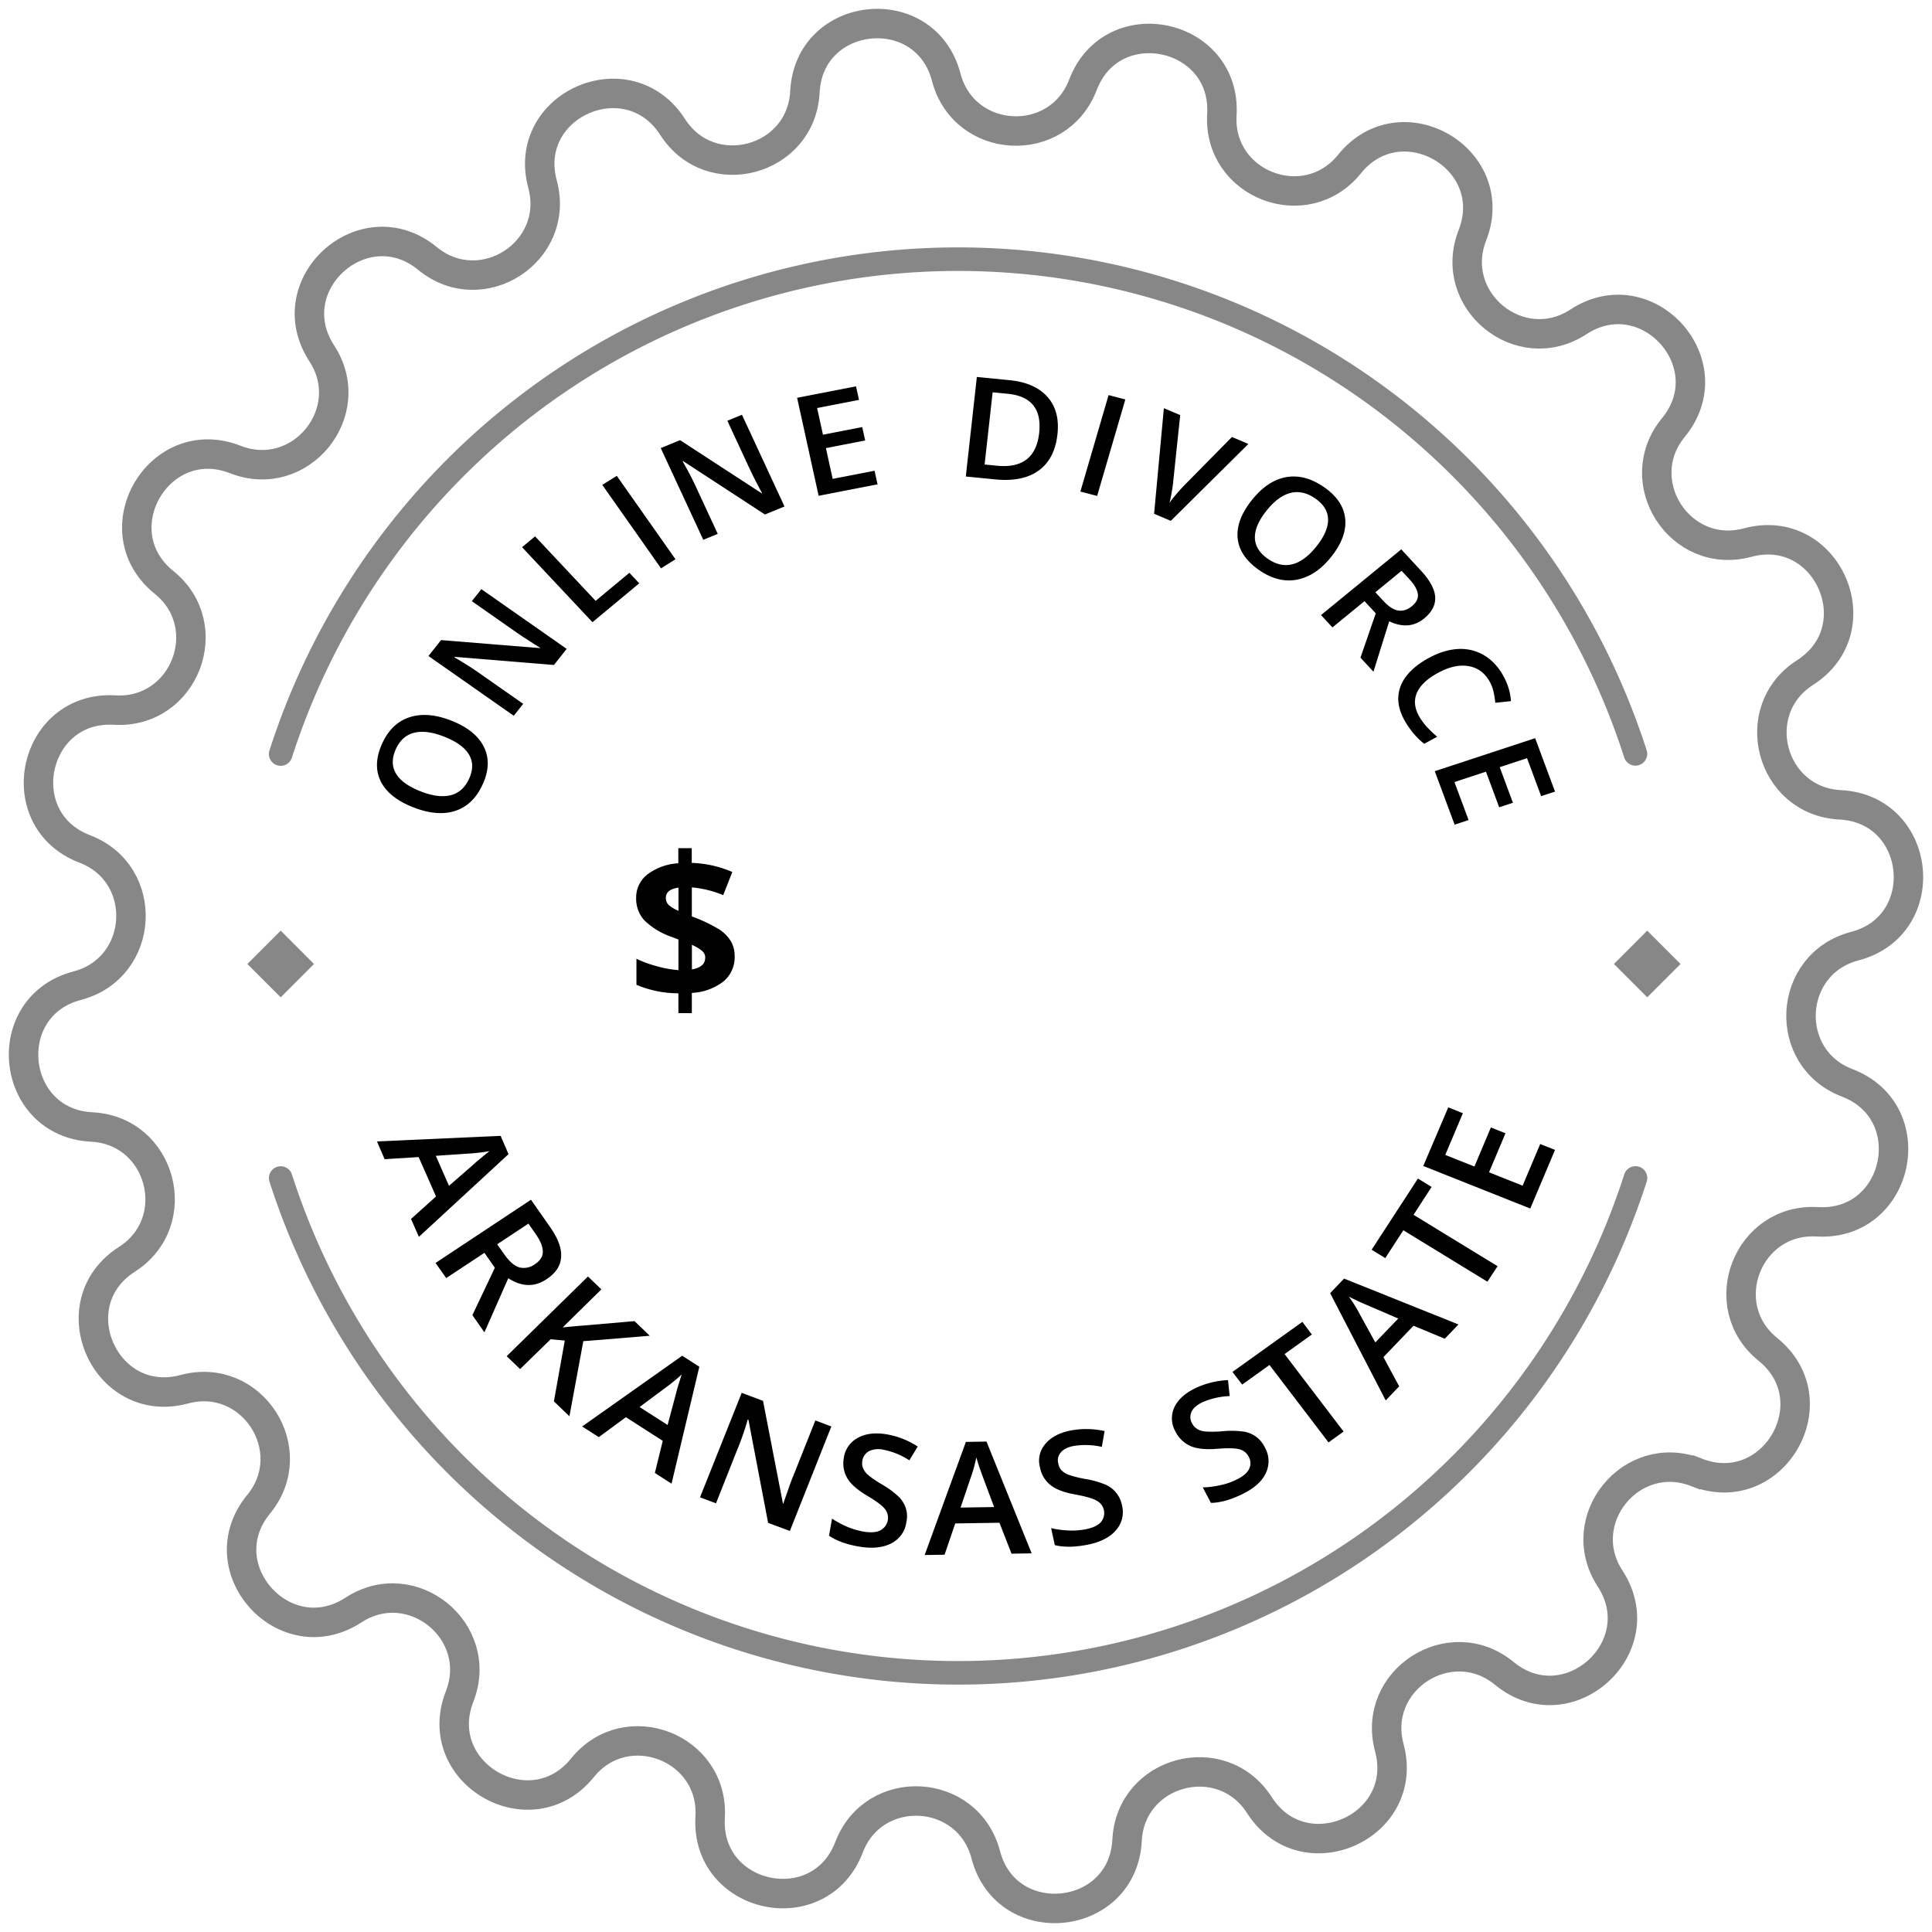
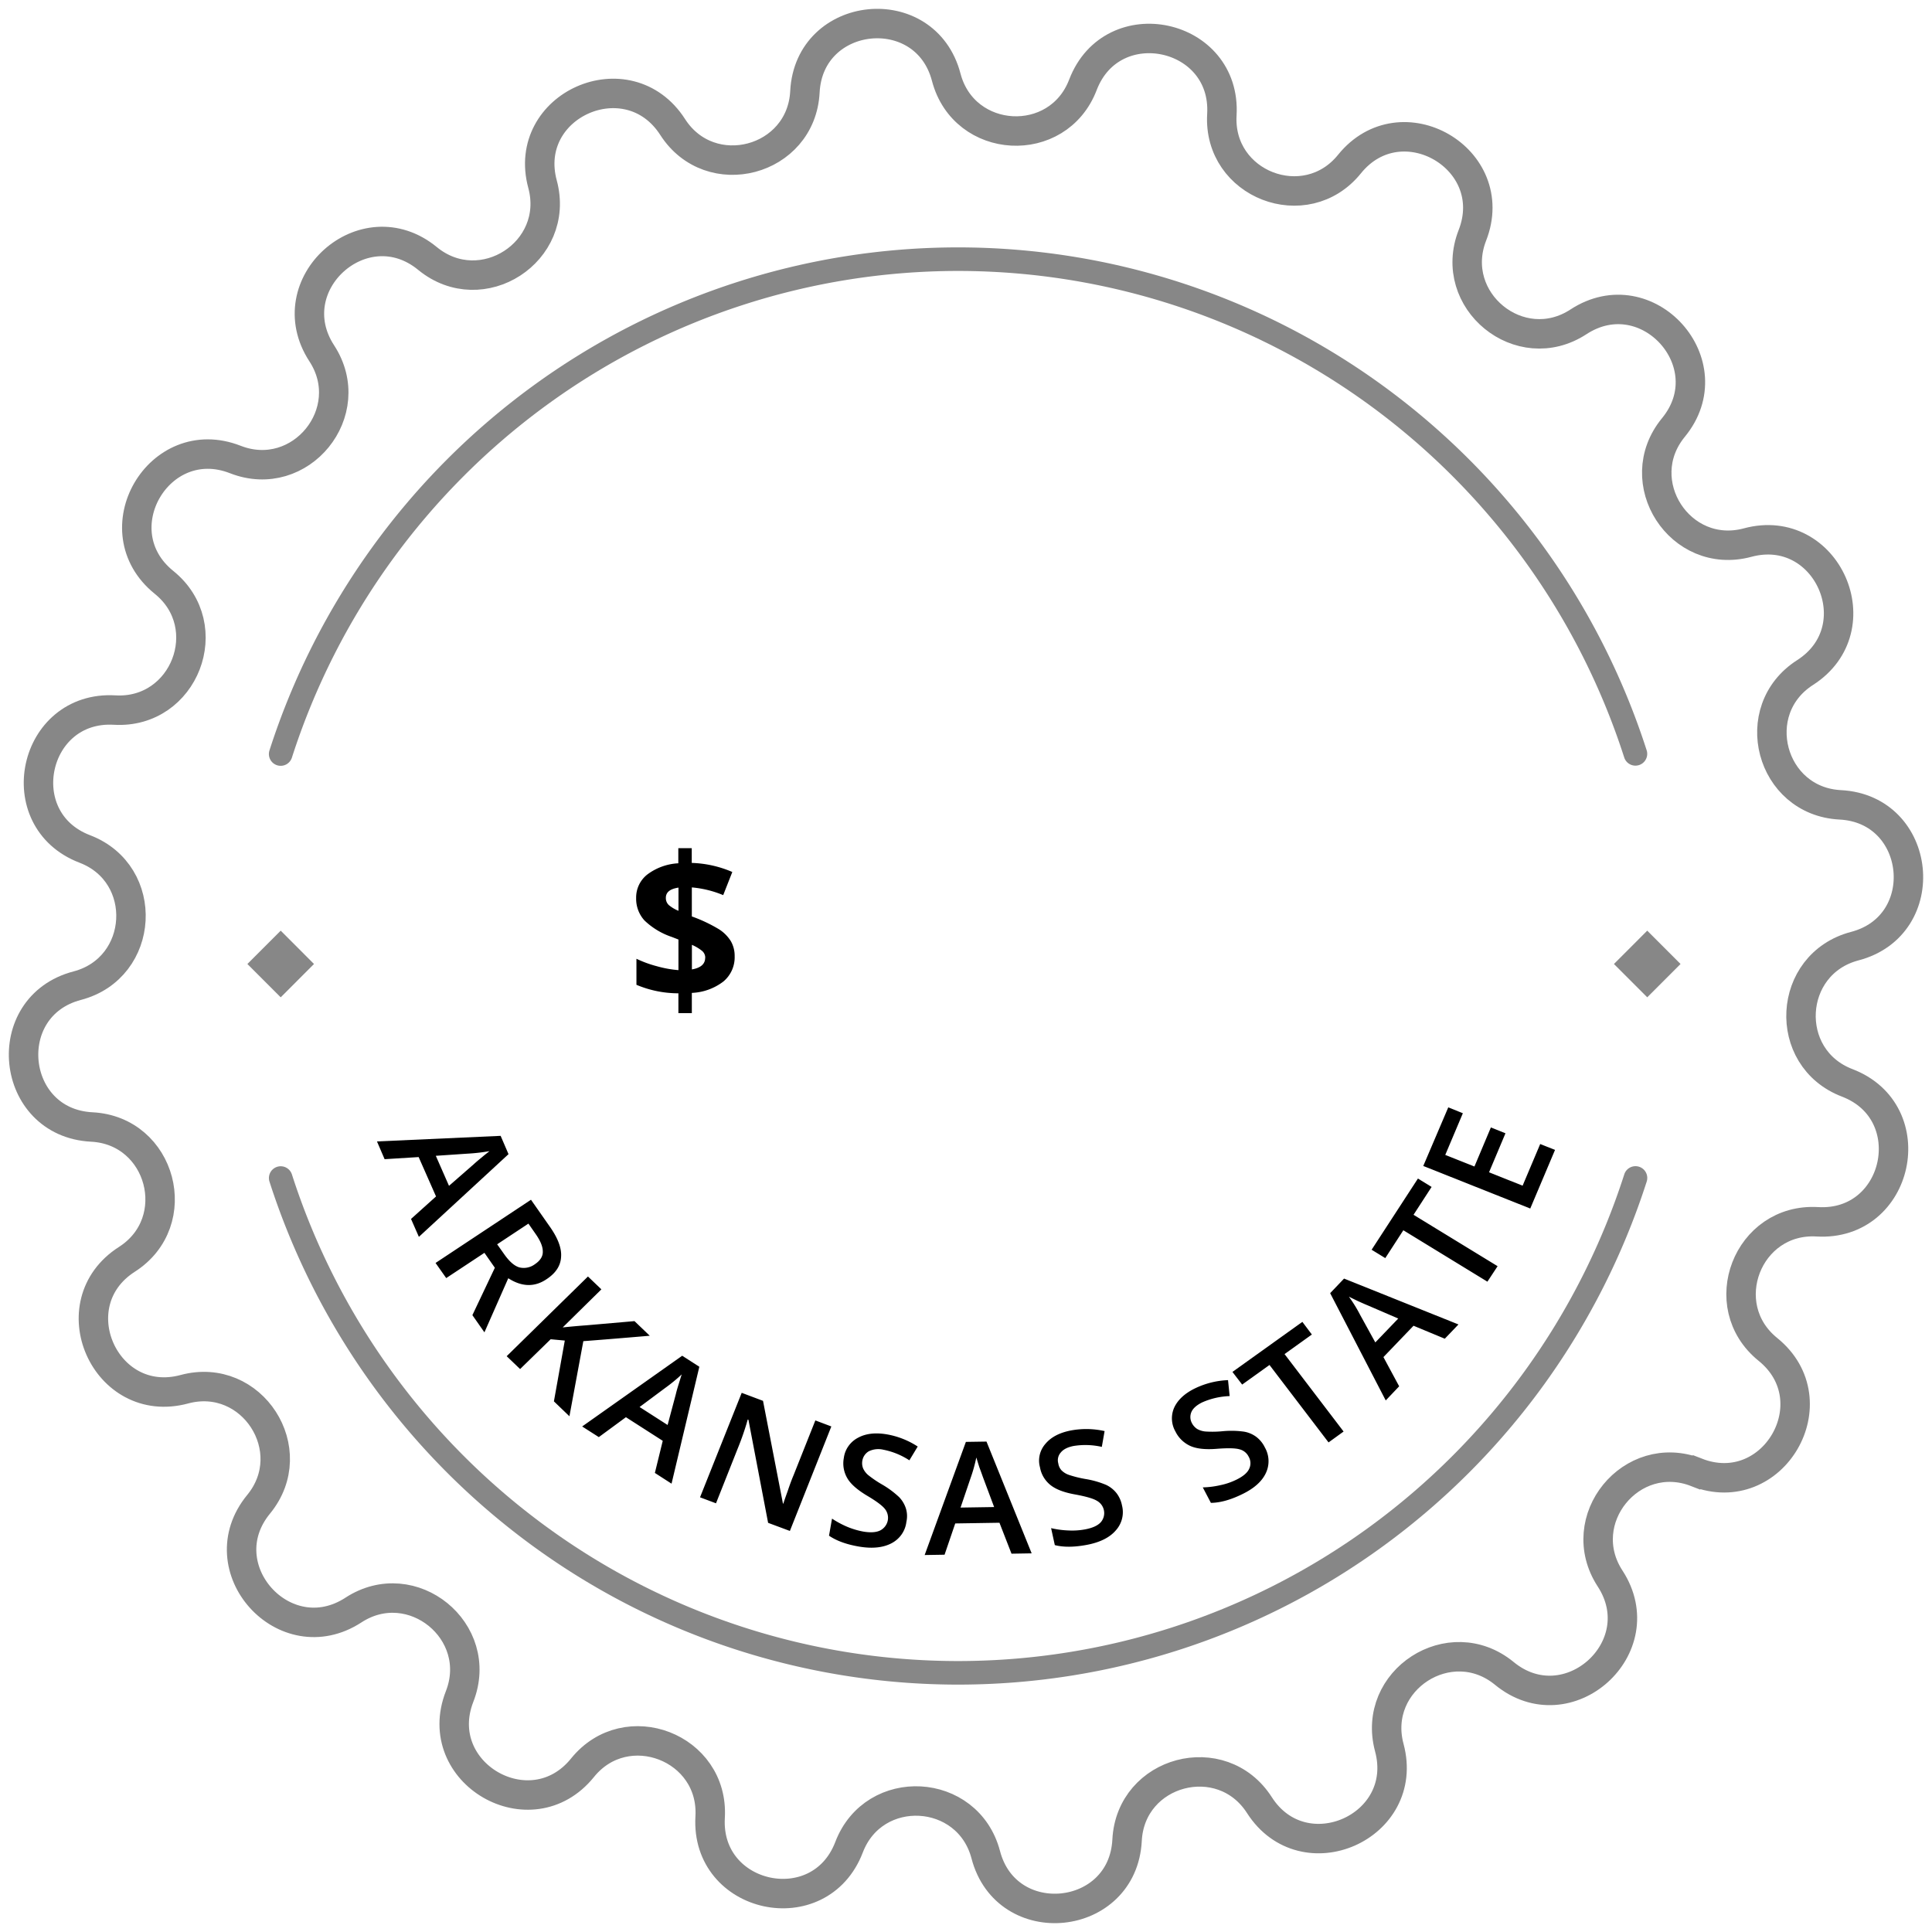
<svg xmlns="http://www.w3.org/2000/svg" width="164" height="164" fill="none">
  <path d="M62.362 81.175a2.674 2.674 0 01-.958 2.143 4.727 4.727 0 01-2.677.965V86h-1.14v-1.682a9.178 9.178 0 01-3.562-.722v-2.21a9.723 9.723 0 001.748.637 9.454 9.454 0 001.818.328v-2.598l-.56-.218a6.182 6.182 0 01-2.331-1.408 2.731 2.731 0 01-.7-1.897 2.478 2.478 0 01.945-1.995 4.79 4.79 0 012.635-.954V72h1.14v1.25a9.386 9.386 0 013.443.77l-.773 1.964a8.903 8.903 0 00-2.663-.655v2.464c.803.285 1.576.65 2.307 1.09.408.257.752.604 1.007 1.014.22.39.33.83.321 1.278zm-5.84-4.959a.804.804 0 00.25.61c.247.205.525.37.822.488v-1.967c-.723.106-1.073.394-1.073.87zm3.344 5.086a.753.753 0 00-.283-.595 3.681 3.681 0 00-.85-.503v2.087c.749-.13 1.126-.458 1.126-.99h.007z" fill="#000" />
  <path d="M144.011 124.983c-5.527-2.16-10.574 4.041-7.336 9.012 3.806 5.846-3.59 12.486-8.981 8.052-4.589-3.765-11.304.571-9.761 6.303 1.812 6.734-7.267 10.752-11.028 4.877-3.204-4.995-10.93-2.944-11.232 2.981-.356 6.965-10.234 7.979-11.997 1.229-1.513-5.739-9.485-6.178-11.603-.635-2.493 6.53-12.201 4.426-11.792-2.55.348-5.925-7.11-8.808-10.836-4.192-4.385 5.425-12.969.439-10.43-6.054 2.16-5.527-4.04-10.574-9.012-7.336-5.845 3.806-12.484-3.586-8.047-8.982 3.76-4.589-.575-11.304-6.306-9.761-6.734 1.816-10.752-7.268-4.877-11.028 4.998-3.201 2.947-10.93-2.981-11.233-6.965-.356-7.979-10.234-1.23-11.998 5.74-1.513 6.178-9.485.636-11.603-6.515-2.49-4.426-12.198 2.538-11.79 5.921.345 8.808-7.112 4.188-10.839-5.425-4.381-.438-12.97 6.054-10.43 5.527 2.16 10.574-4.041 7.335-9.013-3.806-5.845 3.587-12.485 8.982-8.047 4.589 3.76 11.304-.575 9.76-6.307-1.823-6.723 7.257-10.737 11.04-4.865 3.2 4.997 10.93 2.947 11.232-2.982.356-6.965 10.234-7.98 11.997-1.23 1.513 5.744 9.485 6.179 11.603.636C94.42.683 104.128 2.772 103.72 9.737c-.349 5.925 7.108 8.808 10.835 4.188 4.384-5.425 12.969-.439 10.43 6.053-2.16 5.528 4.041 10.594 9.012 7.337 5.845-3.806 12.484 3.59 8.047 8.981-3.761 4.59.575 11.305 6.306 9.762 6.734-1.813 10.752 7.267 4.877 11.032-4.998 3.2-2.947 10.926 2.981 11.23 6.965.355 7.979 10.233 1.23 11.996-5.74 1.514-6.178 9.485-.636 11.604 6.515 2.493 4.426 12.202-2.538 11.793-5.921-.348-8.808 7.109-4.189 10.836 5.418 4.388.432 12.977-6.064 10.434z" stroke="#878787" stroke-width="2.5" stroke-miterlimit="10" />
  <path fill-rule="evenodd" clip-rule="evenodd" d="M81.328 23a59.287 59.287 0 00-34.972 11.42A59.613 59.613 0 0024.78 64.306a1 1 0 11-1.904-.612 61.613 61.613 0 0122.3-30.89A61.287 61.287 0 0181.328 21a61.284 61.284 0 0136.151 11.805 61.617 61.617 0 0122.301 30.889 1 1 0 01-1.904.612A59.616 59.616 0 00116.3 34.42 59.288 59.288 0 0081.328 23zM23.521 99.048a1 1 0 011.259.646 59.61 59.61 0 0021.576 29.886A59.285 59.285 0 0081.328 141a59.287 59.287 0 0034.972-11.42 59.613 59.613 0 0021.576-29.886 1 1 0 111.904.612 61.614 61.614 0 01-22.301 30.889A61.281 61.281 0 0181.328 143a61.284 61.284 0 01-36.152-11.805 61.61 61.61 0 01-22.3-30.889 1 1 0 01.645-1.258z" fill="#878787" />
  <path d="M26.655 81.83L23.828 79 21 81.83l2.828 2.828 2.827-2.829zM142.655 81.83L139.828 79 137 81.83l2.828 2.828 2.827-2.829z" fill="#878787" />
  <path fill-rule="evenodd" clip-rule="evenodd" d="M35.558 104.992l7.608-7.02-.669-1.554L32 96.892l.648 1.507 2.89-.18 1.475 3.343-2.123 1.909.668 1.521zm1.435-6.88l2.693-.183c.627-.033 1.25-.105 1.868-.214-.138.109-.374.288-.669.54-.314.253-.53.442-.668.57l-2.103 1.836-1.12-2.55zm7.863 5.756l.59.848c.413.583.629 1.086.629 1.509.02.421-.216.783-.668 1.088a1.58 1.58 0 01-1.317.272c-.413-.118-.826-.474-1.258-1.073l-.63-.889 2.654-1.755zm-2.85 3.748l-1.907 4.022 1.022 1.459 2.025-4.592c1.14.734 2.221.766 3.224.097.806-.522 1.219-1.158 1.258-1.903.06-.747-.275-1.626-1.002-2.639l-1.553-2.218-8.1 5.366.905 1.284 3.243-2.144.885 1.268zm7.51 6.23c1.14-.084 3.007-.236 5.64-.459l-1.297-1.242-4.088.356c-.649.047-1.317.107-2.005.179l3.283-3.232-1.14-1.091-6.9 6.766 1.14 1.091 2.594-2.53 1.2.111-.924 5.161 1.317 1.265 1.18-6.375zm7.489 12.097l2.359-9.925-1.455-.934-8.492 6.004 1.415.903 2.3-1.69 3.126 2.005-.668 2.726 1.415.911zm-2.713-6.507l2.143-1.595c.504-.361.983-.753 1.435-1.175-.06.168-.138.44-.256.813-.118.374-.196.652-.236.833l-.707 2.65-2.379-1.526zm16.277 1.65l-1.357-.512-1.847 4.647c-.138.326-.315.787-.512 1.381-.216.595-.334.94-.353 1.035l-.04-.014-1.69-8.711-1.809-.68-3.538 8.869 1.356.509 1.828-4.611c.256-.623.512-1.32.748-2.096l.117-.406.06.02 1.67 8.751 1.848.688 3.519-8.87zm6.33 6.962a2.488 2.488 0 00-.57-.958 7.84 7.84 0 00-1.416-1.056 9.456 9.456 0 01-1.218-.823 1.611 1.611 0 01-.433-.577c-.08-.207-.1-.432-.059-.65a1.138 1.138 0 01.55-.792 1.85 1.85 0 011.22-.134 6.25 6.25 0 012.22.903l.708-1.17a6.958 6.958 0 00-2.653-1.04c-.964-.158-1.77-.059-2.419.296a2.3 2.3 0 00-.812.713 2.217 2.217 0 00-.387.994 2.482 2.482 0 00.276 1.692c.275.503.845 1 1.651 1.49.806.472 1.317.853 1.553 1.143a1.204 1.204 0 01.25.985 1.2 1.2 0 01-.209.478 1.246 1.246 0 01-.395.351c-.334.183-.826.223-1.455.12a6.704 6.704 0 01-1.356-.398 7.961 7.961 0 01-1.317-.705l-.256 1.449c.649.443 1.514.753 2.595.932 1.101.179 2.005.082 2.713-.291.345-.181.64-.44.859-.755.219-.316.356-.678.4-1.055a2.214 2.214 0 00-.04-1.142zm10.674 3.809l-3.833-9.487-1.75.027L78.491 132l1.69-.027.905-2.654 3.754-.059 1.023 2.626 1.71-.029zm-6.035-3.885l.845-2.49c.206-.575.37-1.162.492-1.759.059.174.137.446.255.816.138.371.236.644.295.815l.963 2.574-2.85.044zm13.23-1.236a2.434 2.434 0 00-.885-.694 7.673 7.673 0 00-1.73-.493 9.534 9.534 0 01-1.415-.351 1.642 1.642 0 01-.63-.387 1.123 1.123 0 01-.274-.591.982.982 0 01.216-.927c.216-.265.57-.448 1.081-.549a6.286 6.286 0 012.398.076l.236-1.341a7.096 7.096 0 00-2.87-.05c-.963.189-1.67.562-2.143 1.121-.24.271-.41.595-.492.944-.082.349-.076.712.02 1.058.098.58.404 1.107.866 1.488.452.372 1.14.644 2.103.816.904.165 1.533.343 1.848.531.158.087.296.205.402.349a1.187 1.187 0 01.195 1.002 1.2 1.2 0 01-.243.467c-.256.288-.688.491-1.317.613a6.052 6.052 0 01-1.416.098 7.669 7.669 0 01-1.494-.199l.315 1.441c.747.192 1.67.182 2.772-.031 1.08-.213 1.887-.617 2.398-1.21.26-.286.445-.631.537-1.002.093-.371.09-.759-.006-1.13-.071-.38-.233-.74-.472-1.049zm11.873-4.766a2.428 2.428 0 00-1.041-.442 7.764 7.764 0 00-1.809-.038 8.95 8.95 0 01-1.455.025 1.725 1.725 0 01-.708-.213 1.293 1.293 0 01-.451-.498 1.084 1.084 0 01-.04-.951c.138-.312.452-.581.904-.807a6.302 6.302 0 012.34-.538l-.138-1.354a7.084 7.084 0 00-2.772.684c-.884.425-1.474.968-1.789 1.627a2.242 2.242 0 00.099 2.054c.257.529.695.958 1.238 1.213.531.244 1.278.329 2.241.254.944-.074 1.593-.063 1.946.038a1.183 1.183 0 01.787.627 1.093 1.093 0 01.039 1.04c-.157.341-.531.648-1.101.924a5.701 5.701 0 01-1.337.454c-.49.113-.99.177-1.494.19l.688 1.313c.787-.008 1.671-.253 2.654-.735 1.003-.483 1.671-1.076 2.005-1.78a2.346 2.346 0 00-.078-2.189 2.475 2.475 0 00-.728-.898zm2.399-7.027l2.319-1.661-.806-1.073-5.936 4.249.825 1.073 2.32-1.663 5.013 6.573 1.277-.924-5.012-6.574zm14.763-2.515l-9.711-3.894-1.18 1.238 4.718 9.106 1.14-1.2-1.336-2.479 2.555-2.662 2.654 1.101 1.16-1.21zm-7.058 1.525l-1.277-2.315a11.96 11.96 0 00-.964-1.567c.177.086.433.214.787.383.373.17.649.29.826.361l2.575 1.11-1.947 2.028zm3.244-10.834l1.534-2.365-1.16-.712-3.932 6.044 1.16.71 1.533-2.364 7.136 4.365.865-1.315-7.136-4.363zm10.753-6.008l-1.494 3.537-2.851-1.134 1.396-3.313-1.238-.496-1.396 3.316-2.477-.984 1.494-3.538-1.238-.499-2.123 4.975 9.082 3.612L132 97.612l-1.258-.5z" fill="#000" />
-   <path d="M38.349 61.187c1.354.539 2.262 1.277 2.726 2.214.465.934.436 1.984-.089 3.15-.53 1.181-1.31 1.941-2.339 2.28-1.03.335-2.232.229-3.605-.318-1.373-.546-2.284-1.283-2.734-2.21-.448-.932-.407-1.988.124-3.168.522-1.163 1.3-1.914 2.332-2.251 1.033-.338 2.228-.237 3.585.303zm-2.685 5.972c1.024.407 1.889.522 2.594.344.702-.179 1.225-.65 1.568-1.413.342-.76.337-1.437-.013-2.03-.348-.597-1.04-1.102-2.075-1.514-1.02-.405-1.88-.52-2.58-.345-.699.172-1.219.638-1.56 1.398-.345.767-.342 1.451.008 2.053.352.599 1.038 1.101 2.058 1.507zM48.103 55.081l-1.08 1.366-8.422-.69-.03.037.34.202c.65.387 1.228.758 1.736 1.114l3.765 2.636-.8 1.012-7.242-5.072 1.07-1.351 8.384.679.022-.028c-.08-.047-.366-.228-.857-.542a36.151 36.151 0 01-1.141-.756l-3.795-2.658.808-1.02 7.242 5.071zM50.293 52.816l-5.977-6.366 1.106-.92 5.14 5.474 2.864-2.381.838.892-3.97 3.3zM56.111 48.242l-4.985-7.082 1.23-.767 4.986 7.082-1.23.767zM66.593 42.993l-1.659.68-6.946-4.533-.045.018.189.335c.359.639.665 1.231.919 1.778l1.876 4.047-1.228.504-3.61-7.785 1.641-.674 6.92 4.507.034-.014a38.063 38.063 0 01-.457-.871 32.927 32.927 0 01-.592-1.19l-1.892-4.079 1.24-.508 3.61 7.785zM74.492 41.114l-5.001.972-1.827-8.318 5.001-.972.252 1.15-3.555.69.497 2.265 3.332-.648.25 1.138-3.332.648.573 2.611 3.556-.69.254 1.154zM89.763 36.86c-.154 1.395-.684 2.422-1.59 3.08-.904.656-2.13.907-3.678.755l-2.512-.247.938-8.448 2.776.273c1.43.14 2.5.612 3.214 1.414.714.802.998 1.86.852 3.174zm-1.552-.105c.224-2.023-.669-3.133-2.68-3.33l-1.27-.125-.681 6.13 1.044.103c2.162.213 3.357-.713 3.587-2.778zM91.709 41.728l2.394-8.19 1.423.369-2.394 8.19-1.423-.369zM104.576 37.094l1.396.59-6.585 6.528-1.42-.6.83-8.963 1.386.587-.584 5.543c-.02.267-.066.605-.138 1.011-.071.404-.134.7-.188.89.177-.248.4-.528.67-.838.271-.31.478-.537.623-.68l4.01-4.068zM113.023 47.239c-.877 1.11-1.855 1.764-2.933 1.966-1.074.203-2.151-.073-3.231-.83-1.093-.765-1.693-1.658-1.799-2.678-.1-1.022.294-2.095 1.184-3.22.89-1.124 1.867-1.782 2.932-1.974 1.068-.188 2.148.1 3.241.865 1.077.754 1.667 1.643 1.771 2.667.103 1.024-.285 2.092-1.165 3.204zm-5.528-3.871c-.664.838-.988 1.601-.972 2.289.019.684.381 1.273 1.088 1.768.703.492 1.403.65 2.099.47.699-.177 1.384-.689 2.055-1.537.661-.836.984-1.595.969-2.276-.011-.68-.369-1.266-1.072-1.758-.71-.497-1.418-.657-2.123-.48-.701.18-1.383.688-2.044 1.524zM116.749 50.275l.674.727c.451.488.874.762 1.27.824.395.061.782-.063 1.161-.373.385-.316.551-.66.5-1.034-.051-.374-.297-.8-.738-1.275l-.64-.693-2.227 1.824zm-.922.755l-2.72 2.228-.969-1.047 6.809-5.578 1.675 1.81c.765.827 1.167 1.574 1.205 2.24.039.667-.274 1.273-.939 1.817-.847.694-1.835.774-2.963.24l-1.339 4.278-1.102-1.192 1.3-3.762-.957-1.034zM126.383 57.743c-.423-.692-1.016-1.094-1.78-1.208-.763-.114-1.603.078-2.52.574-.959.52-1.569 1.103-1.829 1.75-.258.649-.167 1.334.275 2.056.191.312.408.597.651.854.247.255.518.513.815.772l-1.097.594c-.585-.451-1.102-1.043-1.55-1.775-.659-1.077-.82-2.092-.481-3.044.342-.954 1.159-1.781 2.45-2.481.814-.44 1.611-.687 2.391-.74a3.888 3.888 0 012.148.46c.649.354 1.193.889 1.63 1.603.461.752.718 1.538.773 2.357l-1.33.144a6.636 6.636 0 00-.157-.967 3.079 3.079 0 00-.389-.95zM123.478 70l-1.686-4.535 8.522-2.804L132 67.196l-1.177.388-1.199-3.225-2.32.763 1.123 3.022-1.166.383-1.123-3.021-2.675.88 1.198 3.225-1.183.389z" fill="#000" />
</svg>